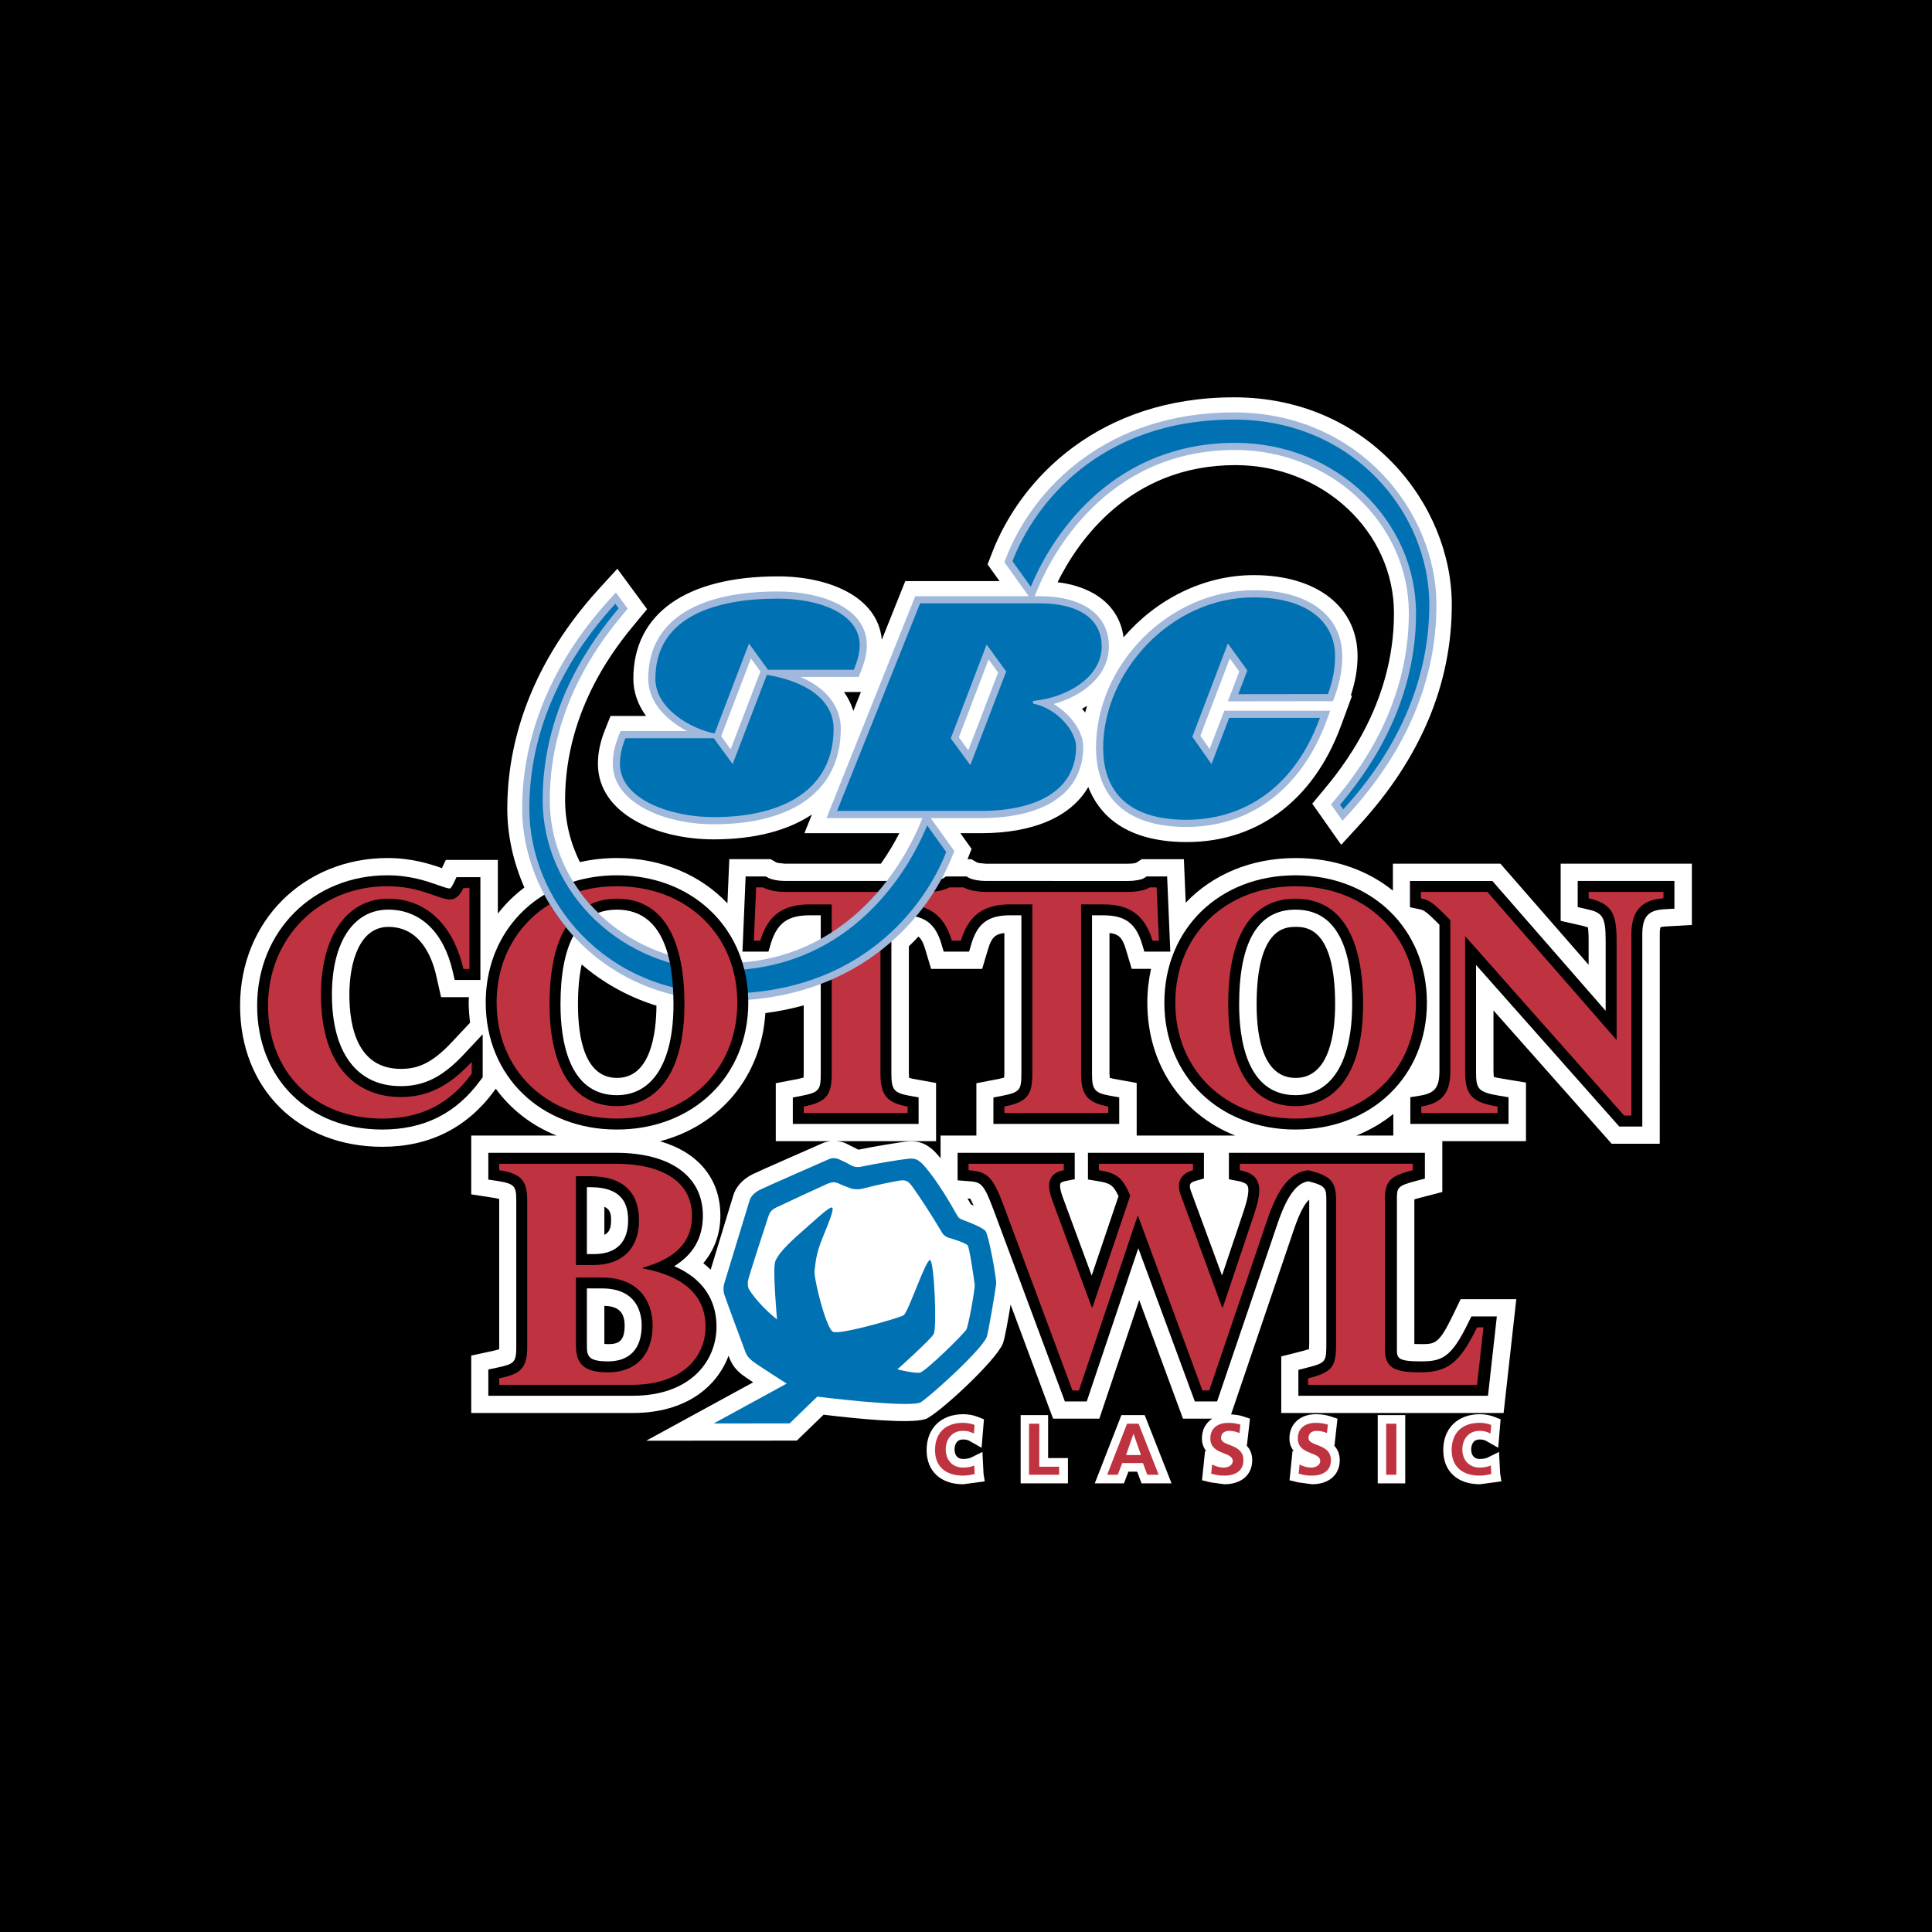
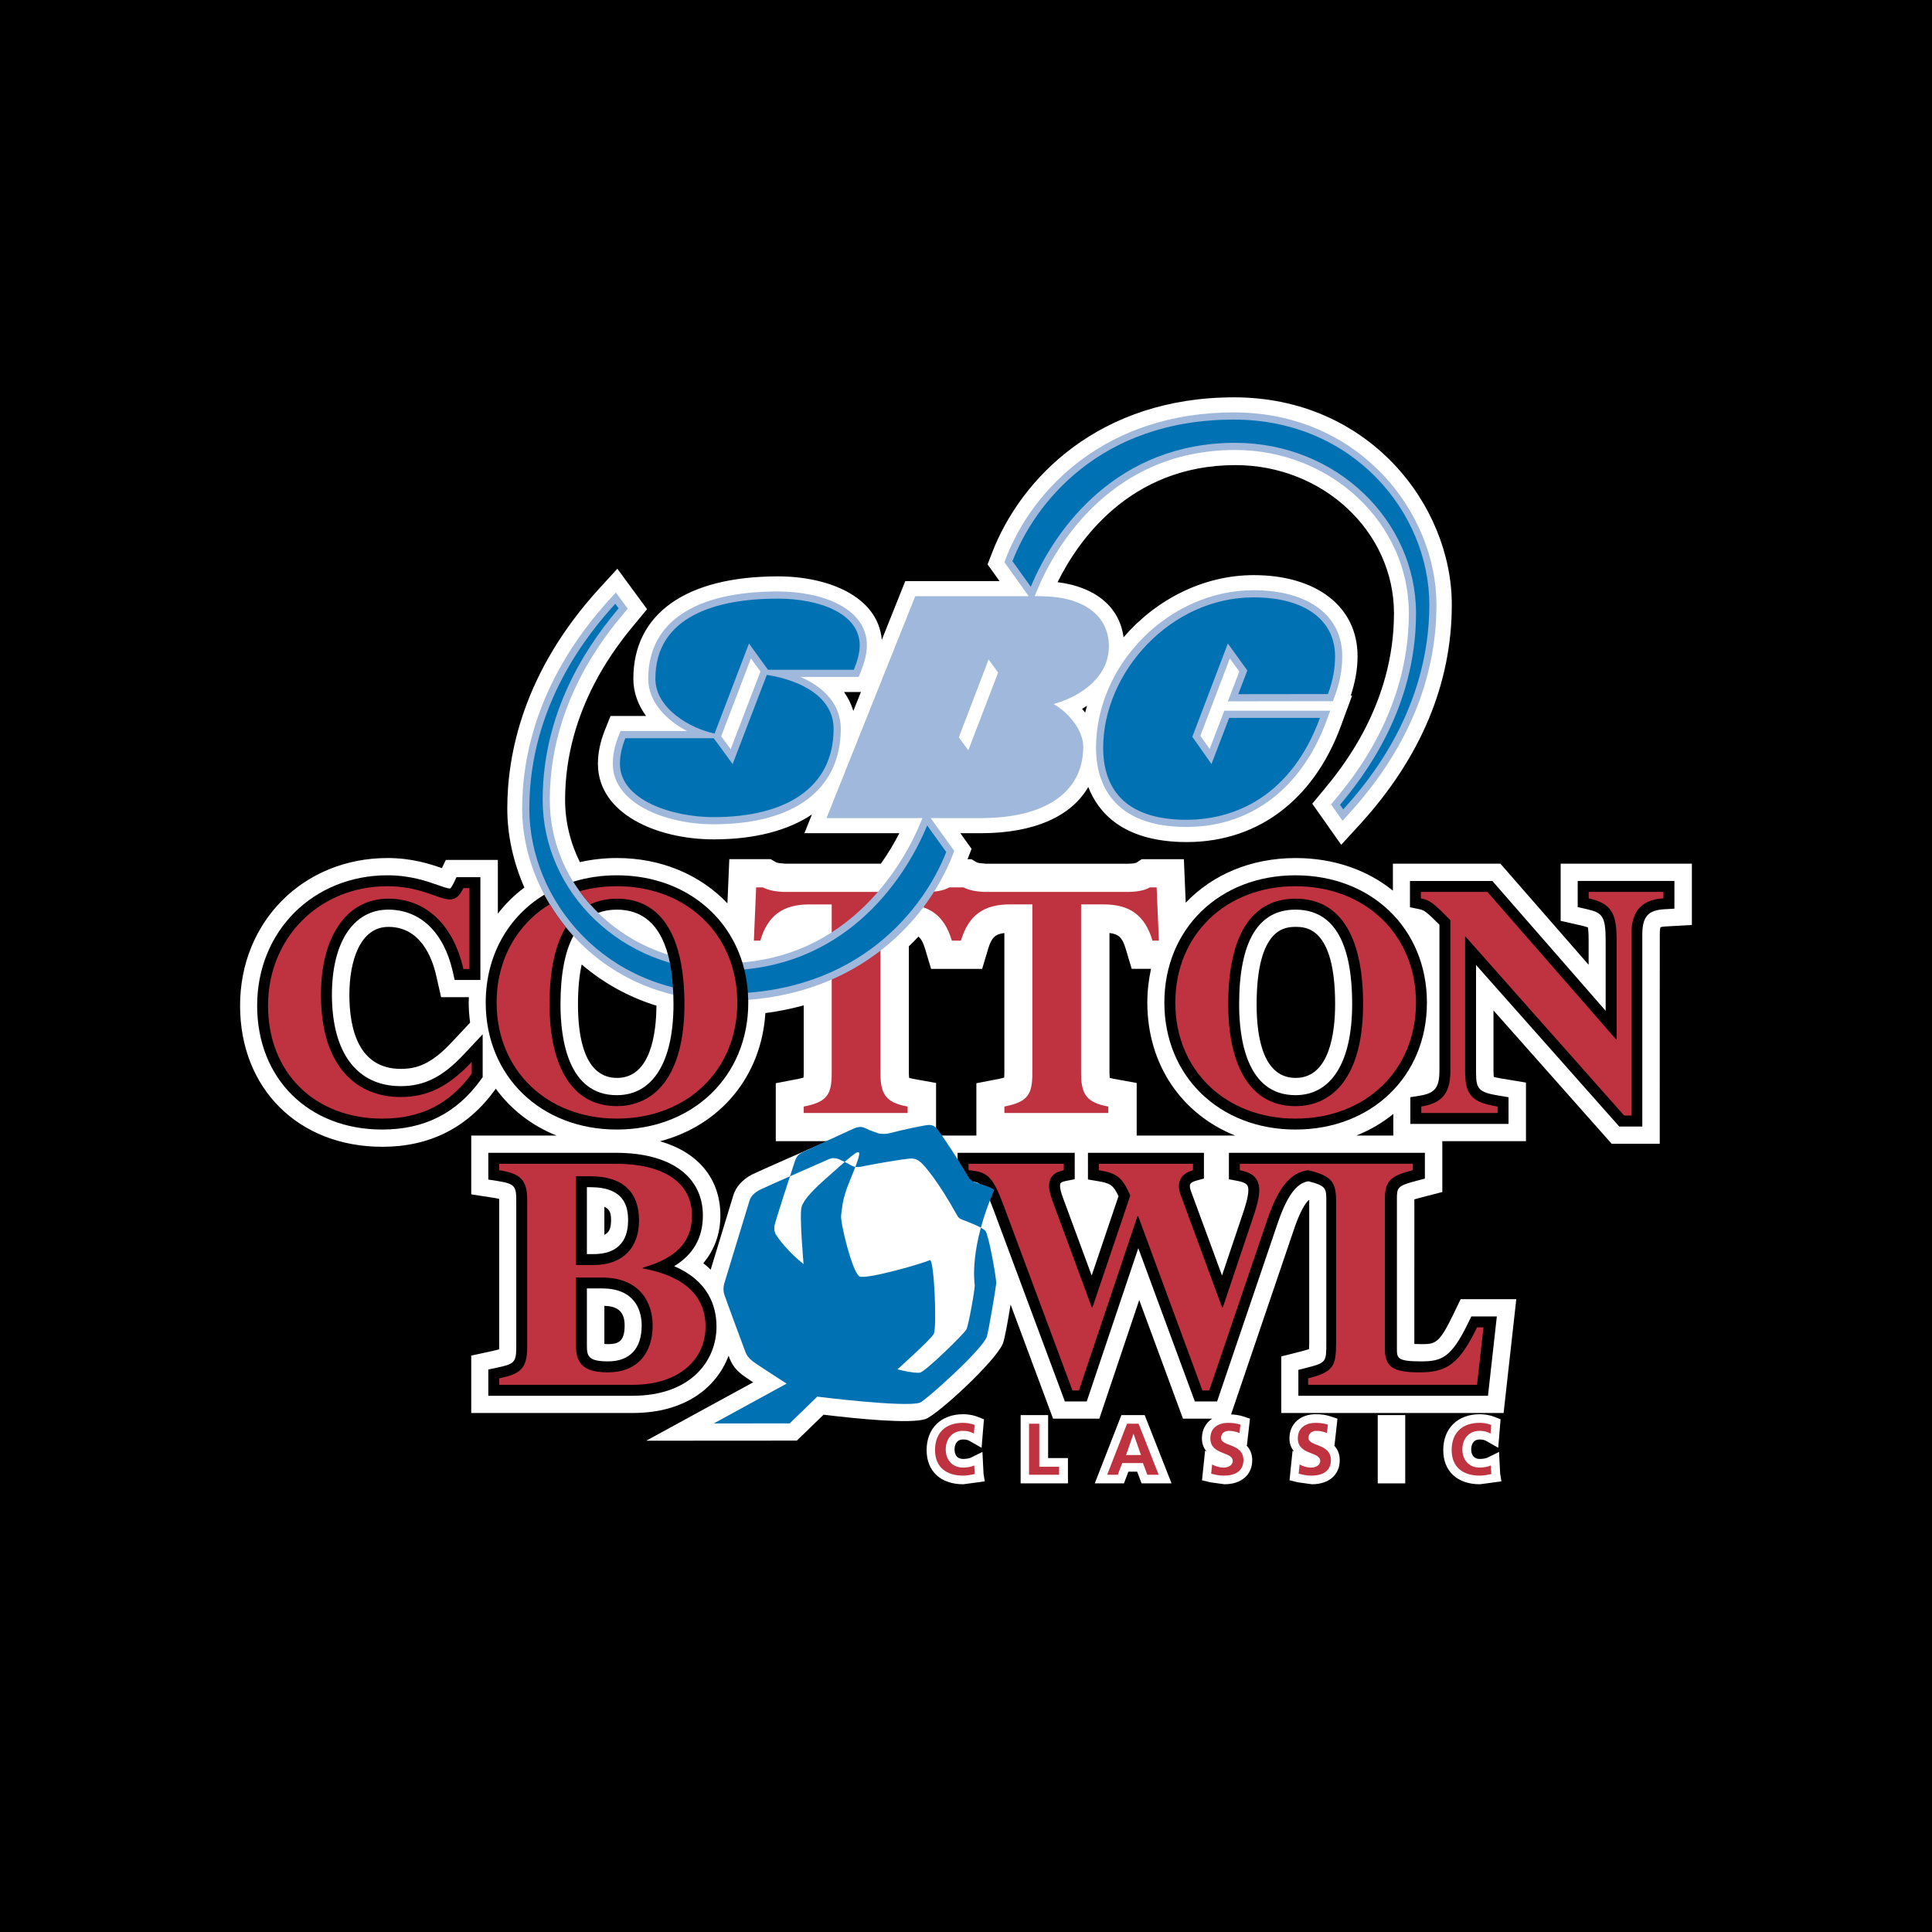
<svg xmlns="http://www.w3.org/2000/svg" version="1.0" id="Layer_1" x="0px" y="0px" width="192.756px" height="192.756px" viewBox="0 0 192.756 192.756" enable-background="new 0 0 192.756 192.756" xml:space="preserve">
  <g>
    <polygon fill-rule="evenodd" clip-rule="evenodd" points="0,0 192.756,0 192.756,192.756 0,192.756 0,0  " />
    <path fill-rule="evenodd" clip-rule="evenodd" fill="#FFFFFF" d="M98.018,144.86l-1.188,0.585c-0.082,0.04-0.403,0.115-0.723,0.115   c-0.754,0-0.87-0.599-0.87-0.956c0-0.231,0.062-0.987,0.848-0.987c0.288,0,0.469,0.044,0.676,0.161l1.172,0.669l0.236-2.843   l-0.592-0.235c-0.619-0.246-1.234-0.273-1.471-0.273c-2.221,0-3.657,1.406-3.657,3.583c0,2.101,1.402,3.406,3.657,3.406   l2.142-0.288l-0.121-0.776L98.018,144.86L98.018,144.86L98.018,144.86z" />
    <path fill-rule="evenodd" clip-rule="evenodd" fill="#FFFFFF" d="M104.572,141.184h-0.86h-1.883v6.813h4.72v-2.523   c0,0-1.427,0-1.977,0C104.572,144.373,104.572,141.184,104.572,141.184L104.572,141.184L104.572,141.184z" />
    <path fill-rule="evenodd" clip-rule="evenodd" fill="#FFFFFF" d="M113.619,141.184h-1.738l-2.656,6.813h2.912   c0,0,0.327-0.861,0.443-1.167c0.359,0,0.518,0,0.877,0c0.113,0.304,0.438,1.167,0.438,1.167h2.991l-2.68-6.813H113.619   L113.619,141.184L113.619,141.184z" />
    <path fill-rule="evenodd" clip-rule="evenodd" fill="#FFFFFF" d="M133.143,144.219l0.296-2.676l-0.657-0.221   c-0.447-0.149-0.949-0.227-1.492-0.227c-1.581,0-2.642,0.97-2.642,2.414c0,0.581,0.2,0.977,0.452,1.302   c-0.032-0.017-0.141-0.076-0.141-0.076l-0.302,2.951l0.836,0.205l1.403,0.193c1.684,0,2.771-0.941,2.771-2.399   c0-0.692-0.259-1.148-0.586-1.494C133.088,144.195,133.143,144.219,133.143,144.219L133.143,144.219L133.143,144.219z" />
    <polygon fill-rule="evenodd" clip-rule="evenodd" fill="#FFFFFF" points="137.457,141.184 137.457,147.997 140.2,147.997    140.2,141.184 139.34,141.184 137.457,141.184 137.457,141.184  " />
    <path fill-rule="evenodd" clip-rule="evenodd" fill="#FFFFFF" d="M149.559,144.859l-1.188,0.586   c-0.082,0.04-0.401,0.115-0.719,0.115c-0.757,0-0.87-0.599-0.87-0.956c0-0.231,0.061-0.987,0.845-0.987   c0.289,0,0.472,0.044,0.679,0.162l1.172,0.665l0.237-2.84l-0.594-0.236c-0.429-0.171-0.979-0.272-1.469-0.272   c-2.223,0-3.658,1.406-3.658,3.583c0,2.101,1.401,3.406,3.658,3.406l2.142-0.288l-0.123-0.777L149.559,144.859L149.559,144.859   L149.559,144.859z" />
    <path fill-rule="evenodd" clip-rule="evenodd" fill="#FFFFFF" d="M167.08,86.172h-11.372v5.703l2.195,0.497   c0,0.001,0.335,0.096,0.521,0.15c0.034,0.18,0.074,0.547,0.074,1.327c0,0,0,1.321,0,2.409c-3.243-3.717-8.8-10.086-8.8-10.086   h-10.728v2.688c-2.545-2.056-5.89-3.252-9.702-3.252c-4.489,0-8.322,1.673-10.969,4.458l-0.183-4.345h-1.651h-2.551   c0,0-0.499,0.321-0.572,0.368c-0.092,0.025-0.36,0.084-0.789,0.084H98.344l-0.654-0.067c0-0.001-0.177-0.048-0.21-0.057   c-0.065-0.038-0.568-0.329-0.568-0.329h-0.38l0.403-1.03l-1.121-1.562h2.065c5.268,0,9.001-1.67,10.697-4.608   c1.025,2.617,3.474,5.293,9.2,5.483c7.389,0.25,13.23-3.984,16.024-11.616l1.099-2.984c0,0-0.116,0-0.132,0   c0.431-1.328,0.678-2.603,0.678-3.942c0-4.909-4.065-8.081-10.359-8.081c-5.064,0-9.776,2.462-12.989,6.206   c-0.396-3.031-2.805-5.034-6.582-5.501c1.924-3.908,7.093-11.682,17.747-11.682c8.721,0,15.815,6.631,15.815,14.781   c0,9.182-5.314,15.585-7.062,17.688c-0.003,0.003-1.091,1.311-1.091,1.311l2.889,4.103l1.865-2.035   c6.085-6.674,9.168-14.05,9.168-21.922c0-9.95-8.304-20.688-21.72-20.688s-21.279,8.035-24.164,15.554l0.002-0.003l-0.433,1.118   l1.194,1.667h-7.903H90.32l-2.342,5.855c-0.392-4.361-5.39-6.327-10.356-6.327c-9.173,0-14.433,3.723-14.433,10.213   c0,1.322,0.446,2.584,1.266,3.714c-1.188,0-3.54,0-3.54,0l-0.559,1.394c-0.465,1.157-0.7,2.281-0.7,3.341c0,0.032,0,0.063,0,0.095   c0.039,4.909,5.844,7.482,11.559,7.482c4.075,0,7.386-0.876,9.789-2.481l-0.746,1.864h9.468c-0.45,0.886-1.062,1.942-1.839,3.044   h-9.559l-0.656-0.067c-0.001-0.001-0.178-0.048-0.212-0.057c-0.065-0.038-0.569-0.328-0.569-0.328h-4.128l-0.187,4.407   c-2.697-2.843-6.599-4.52-11.016-4.52c-1.272,0-2.515,0.138-3.705,0.41c-0.961-1.937-1.475-4.057-1.475-6.21   c0-9.203,5.321-15.591,7.07-17.691c0.001-0.002,1.109-1.338,1.109-1.338l-2.965-4.033l-1.239,1.354l-0.587,0.642   c-7.567,8.296-9.156,16.502-9.156,21.925c0,2.683,0.604,5.374,1.706,7.884c-1.01,0.757-1.896,1.633-2.647,2.607   c0-2.844,0-5.362,0-5.362h-5.19c0,0-0.286,0.598-0.392,0.82c-1.174-0.411-2.994-1.008-5.411-1.008   c-8.395,0-14.725,6.331-14.725,14.726c0,8.293,5.837,14.084,14.196,14.084c4.711,0,8.482-1.899,11.208-5.645   c0-0.002,0.046-0.064,0.108-0.15c1.509,2.068,3.577,3.683,6.062,4.673h-5.697h-2.813v5.868l2.384,0.367c0,0,0.202,0.044,0.4,0.086   c0.002,0.058,0.007,0.148,0.007,0.148v14.667c0,0-0.006,0.105-0.01,0.195c-0.258,0.064-0.548,0.139-0.548,0.139   c-0.007,0.002-2.233,0.481-2.233,0.481v5.729h16.12c5.308,0,8.396-2.622,9.555-5.714c0.059,0.155,0.101,0.265,0.117,0.307   c0.266,0.646,0.609,1.091,1.224,1.583c0.171,0.136,0.616,0.435,1.113,0.764c-2.152,1.175-10.671,5.826-10.671,5.826l15.025-0.01   c0,0,1.941-1.879,2.67-2.584c3.46,0.417,8.636,0.927,10.16,0.436c1.123-0.362,6.99-5.738,7.726-7.532   c0.184-0.438,0.524-2.372,0.773-3.897l4.238,11.386h4.616c0,0,2.467-7.333,3.979-11.834c1.658,4.495,4.366,11.834,4.366,11.834   h2.919c-0.645,0.418-1.03,1.105-1.03,1.97c0,0.575,0.196,0.969,0.445,1.293c-0.025-0.015-0.128-0.07-0.128-0.07l-0.308,2.954   l0.837,0.205l1.4,0.193c1.687,0,2.774-0.941,2.774-2.399c0-0.691-0.258-1.146-0.585-1.49c0.005,0.002,0.054,0.022,0.054,0.022   l0.306-2.675l-0.66-0.221c-0.374-0.125-0.789-0.185-1.225-0.207l6.268-18.446c0.615-1.823,1.16-2.686,1.525-2.975   c0.002,0.056,0.003,0.146,0.003,0.146v14.101c0,0-0.01,0.36-0.019,0.663c-0.292,0.086-0.648,0.19-0.648,0.19l-2.122,0.537v5.646   h22.183l1.266-11.358h-5.552l-0.767,1.591l0.002-0.003c-1.404,2.897-1.784,2.897-3.199,2.897c-0.276,0-0.483-0.006-0.656-0.014   c0-0.852,0.002-14.422,0.002-14.424c0.158-0.05,0.352-0.108,0.681-0.193c0.002,0,2.108-0.546,2.108-0.546v-5.073h8.347v-5.844   l-2.353-0.389c-0.438-0.072-0.698-0.13-0.861-0.174c-0.012-0.232-0.028-0.556-0.028-0.556s0-3.104,0-6.079   c3.751,4.231,11.792,13.303,11.792,13.303h4.797V93.245c0-0.502,0.05-0.672,0.073-0.737c0.062-0.022,0.182-0.055,0.484-0.073   c-0.005,0,1.022-0.059,1.022-0.059l1.624-0.093v-6.111H167.08L167.08,86.172L167.08,86.172L167.08,86.172z M108.453,70.417   c-0.062,0.225-0.132,0.448-0.184,0.676c-0.1-0.128-0.2-0.256-0.308-0.379C108.135,70.621,108.29,70.516,108.453,70.417   L108.453,70.417L108.453,70.417L108.453,70.417z M85.139,70.929c-0.205-0.667-0.513-1.3-0.93-1.886c0.322,0,1.083,0,1.683,0   L85.139,70.929L85.139,70.929L85.139,70.929L85.139,70.929z M45.033,104.024c-2.039,2.173-3.486,2.618-5.035,2.618   c-4.248,0-5.14-4.025-5.14-7.402c0-3.271,1.024-6.764,3.894-6.764c3.182,0,4.348,3.024,4.76,4.825l0.498,2.188c0,0,1.403,0,2.769,0   c-0.007,0.181-0.017,0.359-0.017,0.542c0,0.686,0.058,1.348,0.14,2.001C45.922,103.076,45.033,104.024,45.033,104.024   L45.033,104.024L45.033,104.024L45.033,104.024z M60.687,134.104c-0.188,0-0.273-0.012-0.39-0.021c0-0.157,0-2.181,0-3.798   c1.032,0.034,2.024,0.332,2.024,1.959C62.321,133.8,61.723,134.104,60.687,134.104L60.687,134.104L60.687,134.104L60.687,134.104z    M60.297,123.2c0-1.147,0-1.641,0-2.799c0.616,0.273,0.669,0.766,0.669,1.362C60.966,122.559,60.763,122.98,60.297,123.2   L60.297,123.2L60.297,123.2L60.297,123.2z M61.561,107.544c-3.22,0-3.897-3.983-3.897-7.323c0-1.556,0.127-2.885,0.371-3.994   c2.103,1.794,4.506,3.15,7.156,4.015c0.099,0.033,0.203,0.055,0.303,0.086C65.476,103.091,64.926,107.544,61.561,107.544   L61.561,107.544L61.561,107.544L61.561,107.544z M82.033,114.074c-1.042,0.455-6.454,2.826-7.002,3.108   c-0.966,0.499-1.633,1.254-1.882,2.127l-1.051,3.444l-1.194,3.924c-0.229-0.225-0.473-0.439-0.735-0.643   c1.089-1.312,1.703-2.902,1.703-4.759c0-3.677-2.222-6.312-6.016-7.41c5.979-1.573,10.096-6.431,10.506-12.788   c1.34-0.176,2.615-0.437,3.825-0.772c0,3.468,0,6.775,0,6.775s-0.009,0.22-0.018,0.432c-0.234,0.059-0.491,0.123-0.491,0.123   l-2.279,0.438v5.78h5.522C82.61,113.882,82.306,113.946,82.033,114.074L82.033,114.074L82.033,114.074L82.033,114.074z    M96.875,120.174c-0.119-0.212-0.235-0.407-0.351-0.608c0.079,0.008,0.191,0.02,0.281,0.028c0.069,0.117,0.173,0.324,0.323,0.68   C97.04,120.239,96.968,120.208,96.875,120.174L96.875,120.174L96.875,120.174L96.875,120.174z M100.205,107.081   c0,0-0.009,0.219-0.018,0.432c-0.235,0.058-0.494,0.123-0.494,0.123l-2.28,0.438v5.222h-3.573v2.266   c-0.341-0.418-0.637-0.736-0.856-0.916c-0.773-0.639-1.449-0.843-2.495-0.753c-0.672,0.054-3.552,0.537-4.84,0.811   c-0.264-0.131-1.286-0.642-1.286-0.642c-0.291-0.121-0.597-0.18-0.903-0.207h9.931v-5.808l-2.314-0.416   c0,0-0.198-0.048-0.376-0.092c-0.011-0.202-0.025-0.422-0.025-0.422s0-8.725,0-12.706c0.333-0.316,0.651-0.639,0.958-0.968   c0.286,0.241,0.481,0.617,0.658,1.21c0.001,0.004,0.603,2.01,0.603,2.01h5.095l0.601-2.009c0.326-1.091,0.701-1.466,1.614-1.566   C100.205,95.873,100.205,107.081,100.205,107.081L100.205,107.081L100.205,107.081L100.205,107.081z M113.407,113.295v-5.248   l-2.311-0.417c0,0-0.198-0.049-0.378-0.093c-0.012-0.201-0.025-0.421-0.025-0.421s0-11.242,0-14.029   c0.915,0.1,1.29,0.476,1.616,1.566c0,0.002,0.602,2.009,0.602,2.009h1.927c-0.233,1.073-0.37,2.196-0.37,3.37   c0,6.209,3.459,11.147,8.768,13.263H113.407L113.407,113.295L113.407,113.295L113.407,113.295z M129.27,107.544   c-3.22,0-3.897-3.983-3.897-7.323c0-7.744,2.935-7.744,3.897-7.744c0.974,0,3.936,0,3.936,7.705   C133.205,102.932,132.694,107.544,129.27,107.544L129.27,107.544L129.27,107.544L129.27,107.544z M139.01,113.295h-3.691   c1.362-0.541,2.601-1.27,3.691-2.155V113.295L139.01,113.295L139.01,113.295z" />
-     <path fill-rule="evenodd" clip-rule="evenodd" d="M96.917,94.161c0.61-2.042,1.69-2.841,3.854-2.841c0,0,0.566,0,1.133,0   c0,1.912,0,15.761,0,15.761c0,1.64-0.118,1.898-1.906,2.245l-0.885,0.169v2.637h12.551v-2.646l-0.895-0.161   c-1.563-0.286-1.819-0.596-1.819-2.208c0,0,0-13.885,0-15.796c0.566,0,1.132,0,1.132,0c2.163,0,3.244,0.799,3.854,2.841l0.234,0.78   h2.592l-0.317-7.5h-1.048h-0.999l-0.271,0.175c-0.215,0.136-0.832,0.277-1.594,0.277H98.321c-0.28,0-0.637-0.034-0.975-0.098   c-0.333-0.065-0.568-0.153-0.671-0.209l-0.248-0.145H94.38l-0.267,0.175c-0.215,0.136-0.834,0.277-1.596,0.277H78.305   c-0.282,0-0.637-0.034-0.975-0.098c-0.333-0.065-0.568-0.153-0.671-0.209l-0.25-0.145h-2.018l-0.315,7.5h2.593l0.232-0.78   c0.61-2.042,1.689-2.841,3.855-2.841c0,0,0.565,0,1.13,0c0,1.912,0,15.761,0,15.761c0,1.64-0.116,1.898-1.903,2.245l-0.884,0.169   v2.637h12.55v-2.646l-0.898-0.161c-1.562-0.286-1.817-0.596-1.817-2.208c0,0,0-13.885,0-15.796c0.567,0,1.133,0,1.133,0   c2.162,0,3.245,0.799,3.854,2.841l0.233,0.78h2.532L96.917,94.161L96.917,94.161L96.917,94.161z" />
    <path fill-rule="evenodd" clip-rule="evenodd" d="M129.248,112.695c7.601,0,13.116-5.326,13.116-12.663   c0-7.36-5.516-12.703-13.116-12.703c-7.581,0-13.08,5.343-13.08,12.703C116.168,107.369,121.667,112.695,129.248,112.695   L129.248,112.695L129.248,112.695L129.248,112.695z M129.248,90.755c3.754,0,5.657,3.172,5.657,9.426   c0,5.773-2.062,9.084-5.657,9.084c-4.888,0-5.619-5.666-5.619-9.045C123.629,93.939,125.521,90.755,129.248,90.755L129.248,90.755   L129.248,90.755z" />
    <path fill-rule="evenodd" clip-rule="evenodd" d="M165.964,87.894h-8.556V90.5l0.853,0.193c1.595,0.36,1.937,0.673,1.937,3.156   c0,0,0,4.096,0,7c-2.777-3.181-11.303-12.955-11.303-12.955h-8.223v2.622l0.87,0.18c0.512,0.105,0.675,0.156,2.07,1.565   c0,0.846,0,14.331,0,14.331c0.001,0.067,0.001,0.129,0.001,0.193c0,1.741-0.45,2.289-1.983,2.535l-0.92,0.147v2.665h9.797v-2.661   l-0.913-0.151c-2.157-0.354-2.329-0.689-2.329-2.428c0,0,0-7.053,0-10.617c2.958,3.334,14.287,16.119,14.287,16.119h2.301V93.245   c0-1.77,0.569-2.432,2.177-2.528l1.027-0.059v-2.764H165.964L165.964,87.894L165.964,87.894z" />
    <path fill-rule="evenodd" clip-rule="evenodd" fill="#BF3340" d="M115.396,88.533h-0.677c-0.528,0.339-1.47,0.454-2.186,0.454   H98.321c-0.339,0-0.755-0.041-1.17-0.114c-0.375-0.075-0.753-0.187-1.017-0.339h-1.432c-0.526,0.339-1.47,0.454-2.186,0.454H78.305   c-0.339,0-0.753-0.041-1.17-0.114c-0.375-0.075-0.751-0.187-1.015-0.339H75.44l-0.227,5.316h0.642   c0.753-2.527,2.261-3.618,4.901-3.618h2.223v16.851c0,2.11-0.452,2.865-2.791,3.317v0.643h10.366v-0.643   c-2.071-0.38-2.711-1.133-2.711-3.282V90.23h2.223c2.639,0,4.147,1.091,4.9,3.618h0.905c0.755-2.527,2.263-3.618,4.901-3.618h2.224   v16.851c0,2.11-0.452,2.865-2.789,3.317v0.643h10.365v-0.643c-2.071-0.38-2.712-1.133-2.712-3.282V90.23h2.223   c2.64,0,4.146,1.091,4.9,3.618h0.641L115.396,88.533L115.396,88.533L115.396,88.533z" />
    <path fill-rule="evenodd" clip-rule="evenodd" fill="#BF3340" d="M135.996,100.182c0,7.276-3.055,10.178-6.748,10.178   c-4.976,0-6.71-4.823-6.71-10.139c0-6.976,2.375-10.559,6.71-10.559C134.072,89.662,135.996,94,135.996,100.182L135.996,100.182   L135.996,100.182L135.996,100.182z M141.273,100.032c0-6.749-5.016-11.613-12.025-11.613c-6.973,0-11.987,4.864-11.987,11.613   c0,6.745,5.015,11.571,11.987,11.571C136.258,111.604,141.273,106.777,141.273,100.032L141.273,100.032L141.273,100.032z" />
    <path fill-rule="evenodd" clip-rule="evenodd" fill="#BF3340" d="M162.761,111.302h-0.718l-15.869-17.905v13.495   c0,2.412,0.715,3.092,3.241,3.507v0.643h-7.614v-0.643c2.378-0.38,2.941-1.661,2.902-3.808v-14.78   c-1.696-1.733-2.036-1.997-2.94-2.184v-0.64h6.634l12.894,14.777v-9.915c0-2.677-0.452-3.694-2.789-4.222v-0.64h7.461v0.64   c-2.521,0.15-3.201,1.658-3.201,3.618V111.302L162.761,111.302L162.761,111.302z" />
    <path fill-rule="evenodd" clip-rule="evenodd" fill="#BF3340" d="M97.245,147.063c-0.373,0.088-0.771,0.16-1.16,0.16   c-1.651,0-2.796-0.825-2.796-2.545c0-1.747,1.066-2.722,2.796-2.722c0.334,0,0.78,0.063,1.152,0.211l-0.073,0.863   c-0.386-0.221-0.736-0.274-1.101-0.274c-1.05,0-1.708,0.806-1.708,1.848c0,1.035,0.642,1.817,1.73,1.817   c0.4,0,0.876-0.087,1.116-0.212L97.245,147.063L97.245,147.063L97.245,147.063z" />
    <polygon fill-rule="evenodd" clip-rule="evenodd" fill="#BF3340" points="102.668,142.044 103.689,142.044 103.689,146.335    105.667,146.335 105.667,147.137 102.668,147.137 102.668,142.044 102.668,142.044  " />
    <path fill-rule="evenodd" clip-rule="evenodd" fill="#BF3340" d="M113.834,145.168h-1.487l0.734-2.102h0.017L113.834,145.168   L113.834,145.168L113.834,145.168L113.834,145.168z M110.462,147.137h1.059l0.444-1.167h2.066l0.437,1.167h1.132l-2.003-5.093   h-1.151L110.462,147.137L110.462,147.137L110.462,147.137z" />
    <path fill-rule="evenodd" clip-rule="evenodd" fill="#BF3340" d="M123.663,142.976c-0.322-0.136-0.678-0.219-1.036-0.219   c-0.35,0-0.802,0.154-0.802,0.708c0,0.884,2.232,0.513,2.232,2.221c0,1.115-0.885,1.538-1.915,1.538   c-0.552,0-0.8-0.072-1.303-0.195l0.096-0.921c0.348,0.19,0.748,0.314,1.153,0.314c0.383,0,0.903-0.196,0.903-0.657   c0-0.972-2.234-0.568-2.234-2.255c0-1.138,0.884-1.553,1.781-1.553c0.438,0,0.846,0.057,1.22,0.182L123.663,142.976   L123.663,142.976L123.663,142.976z" />
    <path fill-rule="evenodd" clip-rule="evenodd" fill="#BF3340" d="M132.392,142.976c-0.323-0.136-0.68-0.219-1.039-0.219   c-0.35,0-0.802,0.154-0.802,0.708c0,0.884,2.234,0.513,2.234,2.221c0,1.115-0.883,1.538-1.911,1.538   c-0.556,0-0.805-0.072-1.307-0.195l0.094-0.921c0.35,0.19,0.752,0.314,1.151,0.314c0.391,0,0.906-0.196,0.906-0.657   c0-0.972-2.234-0.568-2.234-2.255c0-1.138,0.886-1.553,1.782-1.553c0.438,0,0.848,0.057,1.218,0.182L132.392,142.976   L132.392,142.976L132.392,142.976z" />
-     <polygon fill-rule="evenodd" clip-rule="evenodd" fill="#BF3340" points="138.296,142.044 139.316,142.044 139.316,147.137    138.296,147.137 138.296,142.044 138.296,142.044  " />
    <path fill-rule="evenodd" clip-rule="evenodd" fill="#BF3340" d="M148.788,147.063c-0.371,0.088-0.773,0.16-1.16,0.16   c-1.647,0-2.796-0.825-2.796-2.545c0-1.747,1.066-2.722,2.796-2.722c0.335,0,0.78,0.063,1.153,0.211l-0.072,0.863   c-0.388-0.221-0.738-0.274-1.104-0.274c-1.049,0-1.706,0.806-1.706,1.848c0,1.035,0.642,1.817,1.729,1.817   c0.402,0,0.875-0.087,1.115-0.212L148.788,147.063L148.788,147.063L148.788,147.063z" />
    <path fill-rule="evenodd" clip-rule="evenodd" fill="#0072B3" d="M102.844,58.546c2.413-5.856,8.657-14.364,20.396-14.364   c10.164,0,18.037,7.829,18.037,17.001c0,9.641-5.289,16.354-7.582,19.113l0.321,0.454c2.605-2.856,8.586-10.053,8.586-20.421   c0-9.164-7.591-18.467-19.497-18.467c-13.446,0-19.916,8.459-22.091,14.13L102.844,58.546L102.844,58.546L102.844,58.546z" />
    <path fill-rule="evenodd" clip-rule="evenodd" fill="#A0B8DB" d="M100.346,55.734l-0.138,0.359l2.804,3.917l0.493-1.191   c1.347-3.266,6.748-13.924,19.734-13.924c9.552,0,17.321,7.307,17.321,16.288c0,9.731-5.582,16.448-7.414,18.655l-0.35,0.42   l1.146,1.629l0.602-0.656c5.82-6.385,8.771-13.417,8.771-20.904c0-9.225-7.728-19.182-20.212-19.182   C110.451,41.146,103.051,48.684,100.346,55.734L100.346,55.734L100.346,55.734z" />
    <path fill-rule="evenodd" clip-rule="evenodd" fill="#0072B3" d="M102.844,58.546c2.413-5.856,8.657-14.364,20.396-14.364   c10.164,0,18.037,7.829,18.037,17.001c0,9.641-5.289,16.354-7.582,19.113l0.321,0.454c2.605-2.856,8.586-10.053,8.586-20.421   c0-9.164-7.591-18.467-19.497-18.467c-13.446,0-19.916,8.459-22.091,14.13L102.844,58.546L102.844,58.546L102.844,58.546z" />
    <path fill-rule="evenodd" clip-rule="evenodd" fill="#0072B3" d="M132.488,69.246c0.53-1.427,0.712-2.625,0.712-3.785   c0-3.52-2.915-5.861-8.138-5.861c-8.291,0-14.999,7.49-14.999,15.017c0,3.339,1.498,6.96,7.762,7.165   c5.449,0.185,11.062-2.491,13.867-10.16h-9.056l-1.765,4.608l-1.913-2.72l3.545-9.309l1.945,2.69l-0.906,2.366L132.488,69.246   L132.488,69.246L132.488,69.246z" />
    <path fill-rule="evenodd" clip-rule="evenodd" fill="#A0B8DB" d="M109.349,74.617c0,2.839,1.1,7.636,8.453,7.88   c6.698,0.227,12.006-3.647,14.562-10.628l0.353-0.96h-10.569c0,0-0.953,2.488-1.463,3.816c-0.444-0.633-0.736-1.049-0.923-1.315   c0.215-0.565,2.263-5.94,2.938-7.717c0.452,0.624,0.75,1.034,0.945,1.305c-0.2,0.517-1.141,2.976-1.141,2.976l10.482-0.014   l0.172-0.466c0.518-1.39,0.758-2.673,0.758-4.033c0-4.056-3.393-6.575-8.854-6.575C116.692,58.886,109.349,66.237,109.349,74.617   L109.349,74.617L109.349,74.617z" />
    <path fill-rule="evenodd" clip-rule="evenodd" fill="#0072B3" d="M132.488,69.246c0.53-1.427,0.712-2.625,0.712-3.785   c0-3.52-2.915-5.861-8.138-5.861c-8.291,0-14.999,7.49-14.999,15.017c0,3.339,1.498,6.96,7.762,7.165   c5.449,0.185,11.062-2.491,13.867-10.16h-9.056l-1.765,4.608l-1.913-2.72l3.545-9.309l1.945,2.69l-0.906,2.366L132.488,69.246   L132.488,69.246L132.488,69.246z" />
    <path fill-rule="evenodd" clip-rule="evenodd" fill="#0072B3" d="M76.506,67.331l-3.41,8.9l-1.887-2.578h-8.816   c-0.382,0.953-0.551,1.808-0.542,2.58c0.03,3.61,5.23,5.293,9.341,5.293c7.15,0,11.976-2.878,11.976-8.825   C83.168,69.652,80.128,67.916,76.506,67.331L76.506,67.331L76.506,67.331z" />
    <path fill-rule="evenodd" clip-rule="evenodd" fill="#0072B3" d="M77.6,59.725c-6.054,0-12.212,1.72-12.212,7.993   c0,3.013,3.586,5.003,5.906,5.464l3.431-8.98l1.898,2.622h8.566c0.363-0.901,0.583-1.681,0.583-2.443   C85.772,61.225,81.793,59.725,77.6,59.725L77.6,59.725L77.6,59.725z" />
    <path fill-rule="evenodd" clip-rule="evenodd" fill="#A0B8DB" d="M77.6,59.011c-8.335,0-12.927,3.093-12.927,8.707   c0,2.348,1.846,4.158,3.875,5.221h-6.637l-0.18,0.448c-0.406,1.01-0.604,1.971-0.592,2.856c0.032,3.895,5.204,5.996,10.054,5.996   c8.065,0,12.692-3.475,12.692-9.538c0-2.246-1.463-4.062-4.027-5.164h5.813l0.18-0.446c0.439-1.087,0.636-1.924,0.636-2.71   C86.487,60.67,82.022,59.011,77.6,59.011L77.6,59.011L77.6,59.011L77.6,59.011z M72.899,74.751   c-0.299-0.406-0.673-0.917-0.946-1.293c0.607-1.593,2.391-6.257,2.967-7.769c0.299,0.41,0.67,0.925,0.948,1.306l-0.03,0.08   C75.838,67.076,73.595,72.928,72.899,74.751L72.899,74.751L72.899,74.751z" />
    <path fill-rule="evenodd" clip-rule="evenodd" fill="#0072B3" d="M76.506,67.331l-3.41,8.9l-1.887-2.578h-8.816   c-0.382,0.953-0.551,1.808-0.542,2.58c0.03,3.61,5.23,5.293,9.341,5.293c7.15,0,11.976-2.878,11.976-8.825   C83.168,69.652,80.128,67.916,76.506,67.331L76.506,67.331L76.506,67.331z" />
    <path fill-rule="evenodd" clip-rule="evenodd" fill="#0072B3" d="M77.6,59.725c-6.054,0-12.212,1.72-12.212,7.993   c0,3.013,3.586,5.003,5.906,5.464l3.431-8.98l1.898,2.622h8.566c0.363-0.901,0.583-1.681,0.583-2.443   C85.772,61.225,81.793,59.725,77.6,59.725L77.6,59.725L77.6,59.725z" />
    <path fill-rule="evenodd" clip-rule="evenodd" fill="#A0B8DB" d="M110.632,64.491c0-3.135-2.585-5.008-6.912-5.008H91.8h-0.483   L82.46,81.621h15.394c6.494,0,10.222-2.601,10.222-7.137c0-1.416-1.182-3.2-2.952-4.242   C108.09,69.402,110.632,67.397,110.632,64.491L110.632,64.491L110.632,64.491L110.632,64.491z M96.608,74.855   c-0.451-0.619-0.748-1.023-0.945-1.292c0.222-0.58,2.29-5.994,2.97-7.768c0.456,0.625,0.755,1.039,0.949,1.308   C99.36,67.679,97.287,73.089,96.608,74.855L96.608,74.855L96.608,74.855z" />
-     <path fill-rule="evenodd" clip-rule="evenodd" fill="#0072B3" d="M109.918,64.491c0-2.418-1.82-4.293-6.198-4.293H91.8   l-8.285,20.708h14.34c5.4,0,9.505-1.932,9.505-6.422c0-1.427-1.743-3.761-4.293-4.289v-0.262   C106.586,69.579,109.918,67.51,109.918,64.491L109.918,64.491L109.918,64.491L109.918,64.491z M96.807,76.335l-1.949-2.666   l3.577-9.362l1.953,2.69L96.807,76.335L96.807,76.335L96.807,76.335z" />
    <path fill-rule="evenodd" clip-rule="evenodd" fill="#0072B3" d="M72.175,96.814c-10.163,0-18.034-7.83-18.034-17.007   c0-9.638,5.284-16.352,7.58-19.112l-0.334-0.455c-2.604,2.853-8.576,10.06-8.576,20.426c0,9.163,7.593,18.469,19.505,18.469   L72.175,96.814L72.175,96.814z" />
    <path fill-rule="evenodd" clip-rule="evenodd" fill="#0072B3" d="M92.504,82.357c-2.412,5.851-8.596,14.457-20.329,14.457   c-10.163,0-18.034-7.83-18.034-17.007c0-9.638,5.284-16.352,7.58-19.112l-0.334-0.455c-2.604,2.853-8.576,10.06-8.576,20.426   c0,9.163,7.593,18.469,19.505,18.469c13.443,0,19.933-8.593,22.09-14.131L92.504,82.357L92.504,82.357L92.504,82.357z" />
    <path fill-rule="evenodd" clip-rule="evenodd" fill="#A0B8DB" d="M92.334,80.895l-0.493,1.19   c-1.353,3.287-6.777,14.018-19.667,14.018c-2.303,0-4.506-0.427-6.518-1.199c-2.68-1.027-5.028-2.67-6.843-4.738   c-2.473-2.819-3.96-6.429-3.96-10.359c0-9.742,5.581-16.451,7.417-18.654l0.356-0.43l-1.182-1.607l-0.589,0.642   c-7.239,7.939-8.759,15.753-8.759,20.909c0,5.155,2.413,10.535,6.72,14.28c1.913,1.668,4.202,3.01,6.819,3.863   c2.034,0.668,4.267,1.037,6.679,1.037c12.587,0,20.008-7.533,22.754-14.583l0.141-0.361L92.334,80.895L92.334,80.895L92.334,80.895   z" />
    <path fill-rule="evenodd" clip-rule="evenodd" fill="#0072B3" d="M92.504,82.357c-2.412,5.851-8.596,14.457-20.329,14.457   c-10.163,0-18.034-7.83-18.034-17.007c0-9.638,5.284-16.352,7.58-19.112l-0.334-0.455c-2.604,2.853-8.576,10.06-8.576,20.426   c0,9.163,7.593,18.469,19.505,18.469c13.443,0,19.933-8.593,22.09-14.131L92.504,82.357L92.504,82.357L92.504,82.357z" />
    <path fill-rule="evenodd" clip-rule="evenodd" d="M67.263,126.329c1.908-1.168,2.864-2.832,2.864-5.053   c0-3.921-3.241-6.26-8.669-6.26H49.808h-1.089v2.67l0.924,0.143c1.725,0.27,1.865,0.538,1.865,1.936v14.667   c0,1.513-0.242,1.664-1.923,2.019l-0.866,0.188v2.617h14.396c5.784,0,8.37-3.467,8.37-6.898   C71.484,130.305,70.672,127.791,67.263,126.329L67.263,126.329L67.263,126.329L67.263,126.329z M60.665,135.825   c-2.017,0-2.111-0.555-2.111-1.621c0,0,0-4.12,0-5.657c0.734,0,1.508,0,1.508,0c3.574,0,3.959,2.586,3.959,3.697   C64.021,134.554,62.831,135.825,60.665,135.825L60.665,135.825L60.665,135.825L60.665,135.825z M59.233,125.121   c0,0-0.358,0-0.679,0c0-1.442,0-5.232,0-6.675c0.124,0,0.341,0,0.341,0c3.377,0,3.771,1.894,3.771,3.317   C62.666,123.959,61.479,125.121,59.233,125.121L59.233,125.121L59.233,125.121z" />
    <path fill-rule="evenodd" clip-rule="evenodd" d="M146.495,131.957c-1.713,3.535-2.661,3.868-4.748,3.868   c-2.377,0-2.377-0.349-2.377-1.283v-14.85c0-1.193,0-1.377,1.972-1.887l0.819-0.212v-2.577h-1.091h-9.419h-1.091h-1.023h-6.929   v2.638l0.886,0.17c0.358,0.067,0.814,0.2,0.957,0.446c0.068,0.115,0.098,0.28,0.098,0.474c0,0.7-0.367,1.785-0.524,2.256   c0,0-1.208,3.588-2.104,6.255c-1.158-3.143-3.077-8.356-3.077-8.356c-0.085-0.22-0.129-0.415-0.129-0.566   c0-0.081,0.012-0.148,0.04-0.2c0.062-0.128,0.268-0.247,0.563-0.329l0.799-0.222v-2.564h-11.572v2.658l0.915,0.153   c1.268,0.212,1.59,0.351,2.135,1.51c-0.191,0.56-1.668,4.929-2.678,7.923c-1.12-3.036-2.891-7.834-2.891-7.834   c-0.212-0.575-0.264-0.922-0.264-1.125c0-0.151,0.03-0.222,0.044-0.242c0.036-0.072,0.201-0.171,0.534-0.236l0.886-0.174v-2.633   H95.54v2.742l1.006,0.081c1.31,0.101,1.547,0.119,2.571,2.839l7.125,19.14h2.184c0,0,3.807-11.323,5.142-15.289   c1.454,3.942,5.64,15.289,5.64,15.289h2.223l6.016-17.703c1.155-3.425,2.207-4.116,3.097-4.261   c1.777,0.452,1.784,0.717,1.784,1.985v14.101c0,1.945,0,2.022-1.968,2.521l-0.821,0.209v2.584h18.918l0.883-7.915h-2.545   L146.495,131.957L146.495,131.957L146.495,131.957z" />
    <path fill-rule="evenodd" clip-rule="evenodd" d="M39.977,108.364c-4.361,0-6.861-3.327-6.861-9.124   c0-5.233,2.15-8.485,5.615-8.485c3.194,0,5.542,2.246,6.438,6.163l0.193,0.852h2.567V87.517h-2.385l-0.298,0.622   c-0.205,0.43-0.334,0.504-0.338,0.507c-0.002,0-0.03,0-0.03,0c-0.213,0-0.701-0.169-1.173-0.337c-1.11-0.39-2.781-0.98-5.047-0.98   c-7.414,0-13.003,5.589-13.003,13.004c0,7.279,5.129,12.362,12.476,12.362c4.187,0,7.397-1.614,9.817-4.937l0.208-0.287v-4.282   l-1.888,2.013C44.159,107.448,42.335,108.364,39.977,108.364L39.977,108.364L39.977,108.364z" />
    <path fill-rule="evenodd" clip-rule="evenodd" fill="#BF3340" d="M57.462,126.212v-8.858h1.433c3.205,0,4.862,1.545,4.862,4.41   c0,2.79-1.697,4.448-4.524,4.448H57.462L57.462,126.212L57.462,126.212L57.462,126.212z M52.6,134.432   c0,2.221-0.831,2.675-2.792,3.088v0.643h13.306c4.678,0,7.278-2.562,7.278-5.806c0-3.053-2.111-5.05-6.257-5.805v-0.076   c3.919-1.092,4.901-3.09,4.901-5.199c0-3.508-3.167-5.167-7.579-5.167H49.808v0.641c2.187,0.34,2.792,1.019,2.792,3.015V134.432   L52.6,134.432L52.6,134.432L52.6,134.432z M57.462,127.458h2.6c3.695,0,5.052,2.411,5.052,4.786c0,2.901-1.66,4.676-4.449,4.676   c-2.449,0-3.203-0.869-3.203-2.716V127.458L57.462,127.458L57.462,127.458z" />
    <path fill-rule="evenodd" clip-rule="evenodd" fill="#BF3340" d="M120.645,138.728h-0.678l-6.408-17.379h-0.076l-5.84,17.379H107   l-6.861-18.434c-1.093-2.903-1.583-3.393-3.507-3.544v-0.641h9.502v0.641c-1.734,0.34-1.662,1.621-1.131,3.054l3.921,10.63h0.073   l3.771-11.156c-0.792-1.81-1.32-2.225-3.129-2.527v-0.641h9.384v0.641c-1.354,0.378-1.655,1.355-1.205,2.527l4.107,11.156h0.077   l3.054-9.085c0.867-2.562,1.017-4.145-1.357-4.599v-0.641h6.861v0.641c-1.771,0.19-3.017,1.659-4.147,5.014L120.645,138.728   L120.645,138.728L120.645,138.728z" />
    <path fill-rule="evenodd" clip-rule="evenodd" fill="#BF3340" d="M138.168,134.544c0,1.811,0.755,2.376,3.467,2.376   c2.713,0,3.957-0.831,5.729-4.487h0.643l-0.643,5.729h-16.851v-0.643c2.526-0.637,2.791-1.207,2.791-3.579v-14.099   c0-1.96-0.491-2.527-2.791-3.092v-0.641h10.443v0.641c-2.187,0.564-2.789,1.019-2.789,2.942V134.544L138.168,134.544   L138.168,134.544z" />
    <path fill-rule="evenodd" clip-rule="evenodd" fill="#BF3340" d="M47.064,107.116c-2.226,3.054-5.093,4.487-8.938,4.487   c-6.747,0-11.384-4.6-11.384-11.271c0-6.787,5.128-11.914,11.914-11.914c3.28,0,5.126,1.32,6.221,1.32   c0.565,0,0.979-0.34,1.355-1.132h0.604v8.068h-0.604c-1.015-4.448-3.77-7.014-7.501-7.014c-4.109,0-6.708,3.734-6.708,9.578   c0,7.426,3.769,10.214,7.954,10.214c2.674,0,4.785-1.055,7.088-3.503V107.116L47.064,107.116L47.064,107.116z" />
    <path fill-rule="evenodd" clip-rule="evenodd" d="M74.649,99.758c-0.005-0.24-0.015-0.479-0.032-0.715   c-0.054-0.802-0.173-1.578-0.358-2.321c-0.059-0.239-0.125-0.474-0.198-0.708c-1.618-5.207-6.39-8.685-12.522-8.685   c-1.546,0-3.004,0.223-4.349,0.642c0.202,0.324,0.414,0.639,0.636,0.948c0.31,0.43,0.637,0.847,0.988,1.247   c0.02,0.024,0.044,0.043,0.064,0.069c0.259,0.29,0.528,0.568,0.806,0.839c0.556-0.21,1.175-0.319,1.855-0.319   c2.586,0,4.294,1.508,5.104,4.492c0.072,0.259,0.136,0.53,0.195,0.812c0.146,0.736,0.245,1.559,0.301,2.447   c0.015,0.245,0.029,0.488,0.039,0.742c0.01,0.305,0.017,0.612,0.017,0.934c0,5.773-2.061,9.084-5.656,9.084   c-4.889,0-5.618-5.666-5.618-9.045c0-2.991,0.434-5.269,1.284-6.848c-0.259-0.283-0.508-0.576-0.748-0.868   c-0.595-0.731-1.133-1.497-1.61-2.288c-0.19-0.314-0.371-0.631-0.542-0.952c-3.6,2.189-5.844,6.064-5.844,10.767   c0,7.337,5.499,12.663,13.078,12.663c7.602,0,13.118-5.326,13.118-12.663C74.657,99.939,74.649,99.849,74.649,99.758L74.649,99.758   L74.649,99.758z" />
    <path fill-rule="evenodd" clip-rule="evenodd" fill="#BF3340" d="M73.56,99.82c-0.005-0.239-0.015-0.478-0.032-0.711   c-0.054-0.806-0.183-1.579-0.382-2.317c-0.063-0.241-0.135-0.478-0.211-0.711c-1.554-4.616-5.848-7.662-11.396-7.662   c-1.314,0-2.559,0.175-3.713,0.5c0.31,0.43,0.637,0.847,0.988,1.247c0.02,0.024,0.044,0.043,0.064,0.069   c0.783-0.373,1.666-0.573,2.661-0.573c3.506,0,5.479,2.293,6.296,5.92c0.056,0.25,0.107,0.507,0.153,0.771   c0.131,0.752,0.217,1.554,0.26,2.397c0.014,0.238,0.022,0.482,0.029,0.729c0.005,0.23,0.01,0.463,0.01,0.701   c0,7.276-3.055,10.178-6.749,10.178c-4.976,0-6.711-4.823-6.711-10.139c0-3.38,0.563-5.954,1.629-7.715   c-0.595-0.731-1.133-1.497-1.61-2.288c-3.269,2-5.296,5.522-5.296,9.815c0,6.745,5.016,11.571,11.989,11.571   c7.011,0,12.024-4.826,12.024-11.571C73.563,99.962,73.562,99.893,73.56,99.82L73.56,99.82L73.56,99.82z" />
    <path fill-rule="evenodd" clip-rule="evenodd" fill="#FFFFFF" d="M97.245,128.189c0.042,0.4-0.617,4.05-0.826,4.448   c-0.205,0.405-4.099,4.231-4.646,4.313c-0.6,0.088-2.238-0.331-2.238-0.331s3.285-2.927,3.621-3.528   c0.338-0.599,0.052-7.307-0.366-7.379c-0.427-0.07-2.179,5.255-2.65,5.522c-0.471,0.268-6.227,1.942-7.012,1.646   c-0.699-0.266-1.963-5.373-1.859-6.114c0.106-0.738,0.104-1.57,0.8-3.274c0.696-1.7,1.17-2.891,0.952-3.012   c-0.254-0.141-1.678,1.232-3.03,2.413c-1.352,1.179-2.421,2.248-2.661,3.018c-0.249,0.8,0.193,5.725,0.193,5.725   s-1.661-1.256-2.746-2.919c-0.19-0.291-0.176-0.593-0.165-0.867s1.878-5.98,2.042-6.464c0.163-0.486,0.333-0.684,0.835-0.936   c0.414-0.205,4.522-2.106,5.027-2.326c0.504-0.218,0.815-0.221,1.23-0.014c0.417,0.207,0.922,0.373,1.184,0.468   c0.264,0.094,0.827,0.099,1.113,0.02c1.484-0.392,3.256-0.748,3.753-0.818c0.494-0.072,0.803,0.042,1.126,0.472   c0.772,1.034,2.167,3.198,3.08,4.753c0.133,0.229,0.343,0.372,0.586,0.468c0,0,1.668,0.466,1.95,0.775   C96.728,124.448,97.205,127.787,97.245,128.189L97.245,128.189L97.245,128.189z" />
-     <path fill-rule="evenodd" clip-rule="evenodd" fill="#0072B3" d="M81.539,139.343c0,0,8.717,1.094,10.241,0.604   c0.484-0.156,6.084-5.14,6.662-6.547c0.158-0.38,0.906-4.851,0.948-5.331c0.042-0.481-0.742-4.852-1.071-5.256   c-0.301-0.366-1.818-0.943-2.215-1.086c-0.398-0.145-0.487-0.237-0.671-0.571c-1.752-3.164-3.157-4.846-3.566-5.184   c-0.432-0.356-0.666-0.415-1.252-0.364c-0.59,0.047-3.485,0.529-4.714,0.797c-0.297,0.063-0.693,0.041-1.044-0.167   c-0.353-0.209-0.818-0.438-1.18-0.589c-0.259-0.107-0.639-0.154-0.938-0.015c0,0-6.414,2.808-6.944,3.08   c-0.471,0.244-0.884,0.614-1.014,1.069c-0.136,0.472-2.445,7.976-2.53,8.299c-0.084,0.322-0.107,0.688,0.01,1.065   c0.118,0.378,1.989,5.448,2.12,5.768c0.133,0.323,0.279,0.551,0.708,0.896c0.432,0.338,3.393,2.233,3.393,2.233l-7.274,3.974   l7.575-0.005L81.539,139.343L81.539,139.343L81.539,139.343L81.539,139.343z M97.245,128.189c0.042,0.4-0.617,4.05-0.826,4.448   c-0.205,0.405-4.099,4.231-4.646,4.313c-0.6,0.088-2.238-0.331-2.238-0.331s3.285-2.927,3.621-3.528   c0.338-0.599,0.052-7.307-0.366-7.379c-0.427-0.07-2.179,5.255-2.65,5.522c-0.471,0.268-6.227,1.942-7.012,1.646   c-0.699-0.266-1.963-5.373-1.859-6.114c0.106-0.738,0.104-1.57,0.8-3.274c0.696-1.7,1.17-2.891,0.952-3.012   c-0.254-0.141-1.678,1.232-3.03,2.413c-1.352,1.179-2.421,2.248-2.661,3.018c-0.249,0.8,0.193,5.725,0.193,5.725   s-1.661-1.256-2.746-2.919c-0.19-0.291-0.176-0.593-0.165-0.867s1.878-5.98,2.042-6.464c0.163-0.486,0.333-0.684,0.835-0.936   c0.414-0.205,4.522-2.106,5.027-2.326c0.504-0.218,0.815-0.221,1.23-0.014c0.417,0.207,0.922,0.373,1.184,0.468   c0.264,0.094,0.827,0.099,1.113,0.02c1.484-0.392,3.256-0.748,3.753-0.818c0.494-0.072,0.803,0.042,1.126,0.472   c0.772,1.034,2.167,3.198,3.08,4.753c0.133,0.229,0.343,0.372,0.586,0.468c0,0,1.668,0.466,1.95,0.775   C96.728,124.448,97.205,127.787,97.245,128.189L97.245,128.189L97.245,128.189z" />
+     <path fill-rule="evenodd" clip-rule="evenodd" fill="#0072B3" d="M81.539,139.343c0,0,8.717,1.094,10.241,0.604   c0.484-0.156,6.084-5.14,6.662-6.547c0.158-0.38,0.906-4.851,0.948-5.331c0.042-0.481-0.742-4.852-1.071-5.256   c-0.301-0.366-1.818-0.943-2.215-1.086c-0.398-0.145-0.487-0.237-0.671-0.571c-1.752-3.164-3.157-4.846-3.566-5.184   c-0.432-0.356-0.666-0.415-1.252-0.364c-0.59,0.047-3.485,0.529-4.714,0.797c-0.297,0.063-0.693,0.041-1.044-0.167   c-0.353-0.209-0.818-0.438-1.18-0.589c-0.259-0.107-0.639-0.154-0.938-0.015c0,0-6.414,2.808-6.944,3.08   c-0.471,0.244-0.884,0.614-1.014,1.069c-0.136,0.472-2.445,7.976-2.53,8.299c-0.084,0.322-0.107,0.688,0.01,1.065   c0.118,0.378,1.989,5.448,2.12,5.768c0.133,0.323,0.279,0.551,0.708,0.896c0.432,0.338,3.393,2.233,3.393,2.233l-7.274,3.974   l7.575-0.005L81.539,139.343L81.539,139.343L81.539,139.343L81.539,139.343z M97.245,128.189c0.042,0.4-0.617,4.05-0.826,4.448   c-0.205,0.405-4.099,4.231-4.646,4.313c-0.6,0.088-2.238-0.331-2.238-0.331s3.285-2.927,3.621-3.528   c0.338-0.599,0.052-7.307-0.366-7.379c-0.471,0.268-6.227,1.942-7.012,1.646   c-0.699-0.266-1.963-5.373-1.859-6.114c0.106-0.738,0.104-1.57,0.8-3.274c0.696-1.7,1.17-2.891,0.952-3.012   c-0.254-0.141-1.678,1.232-3.03,2.413c-1.352,1.179-2.421,2.248-2.661,3.018c-0.249,0.8,0.193,5.725,0.193,5.725   s-1.661-1.256-2.746-2.919c-0.19-0.291-0.176-0.593-0.165-0.867s1.878-5.98,2.042-6.464c0.163-0.486,0.333-0.684,0.835-0.936   c0.414-0.205,4.522-2.106,5.027-2.326c0.504-0.218,0.815-0.221,1.23-0.014c0.417,0.207,0.922,0.373,1.184,0.468   c0.264,0.094,0.827,0.099,1.113,0.02c1.484-0.392,3.256-0.748,3.753-0.818c0.494-0.072,0.803,0.042,1.126,0.472   c0.772,1.034,2.167,3.198,3.08,4.753c0.133,0.229,0.343,0.372,0.586,0.468c0,0,1.668,0.466,1.95,0.775   C96.728,124.448,97.205,127.787,97.245,128.189L97.245,128.189L97.245,128.189z" />
  </g>
</svg>